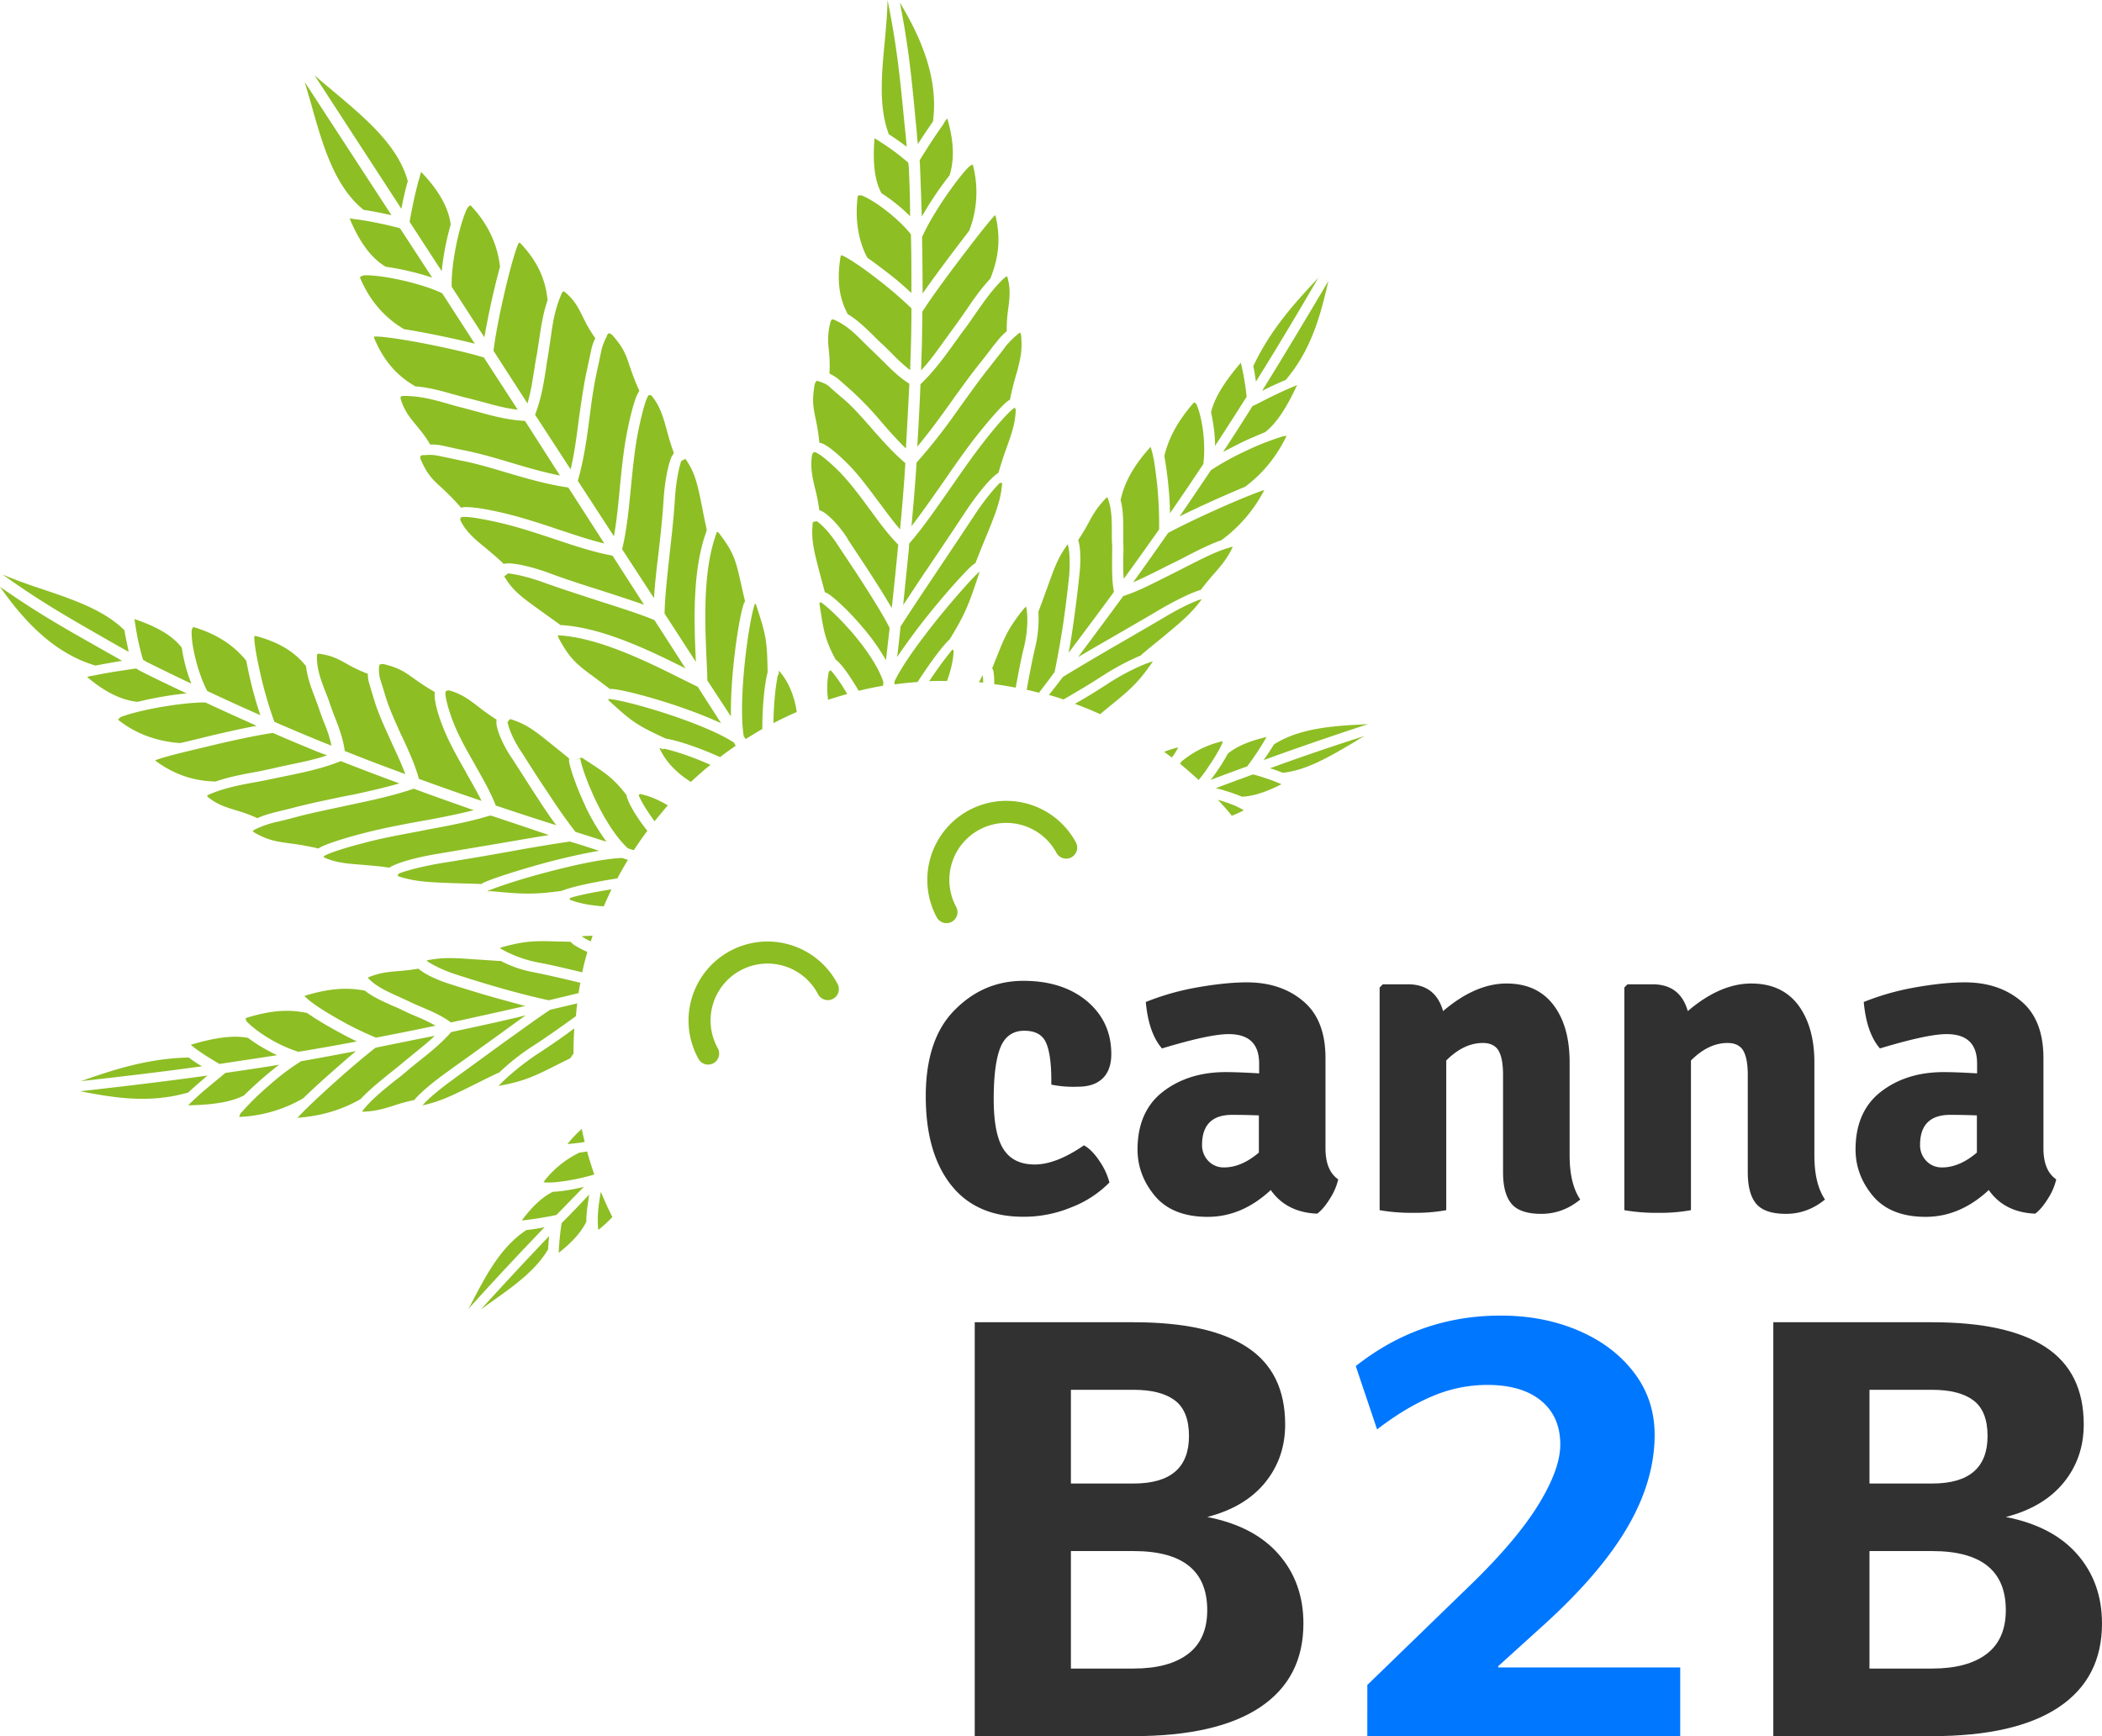
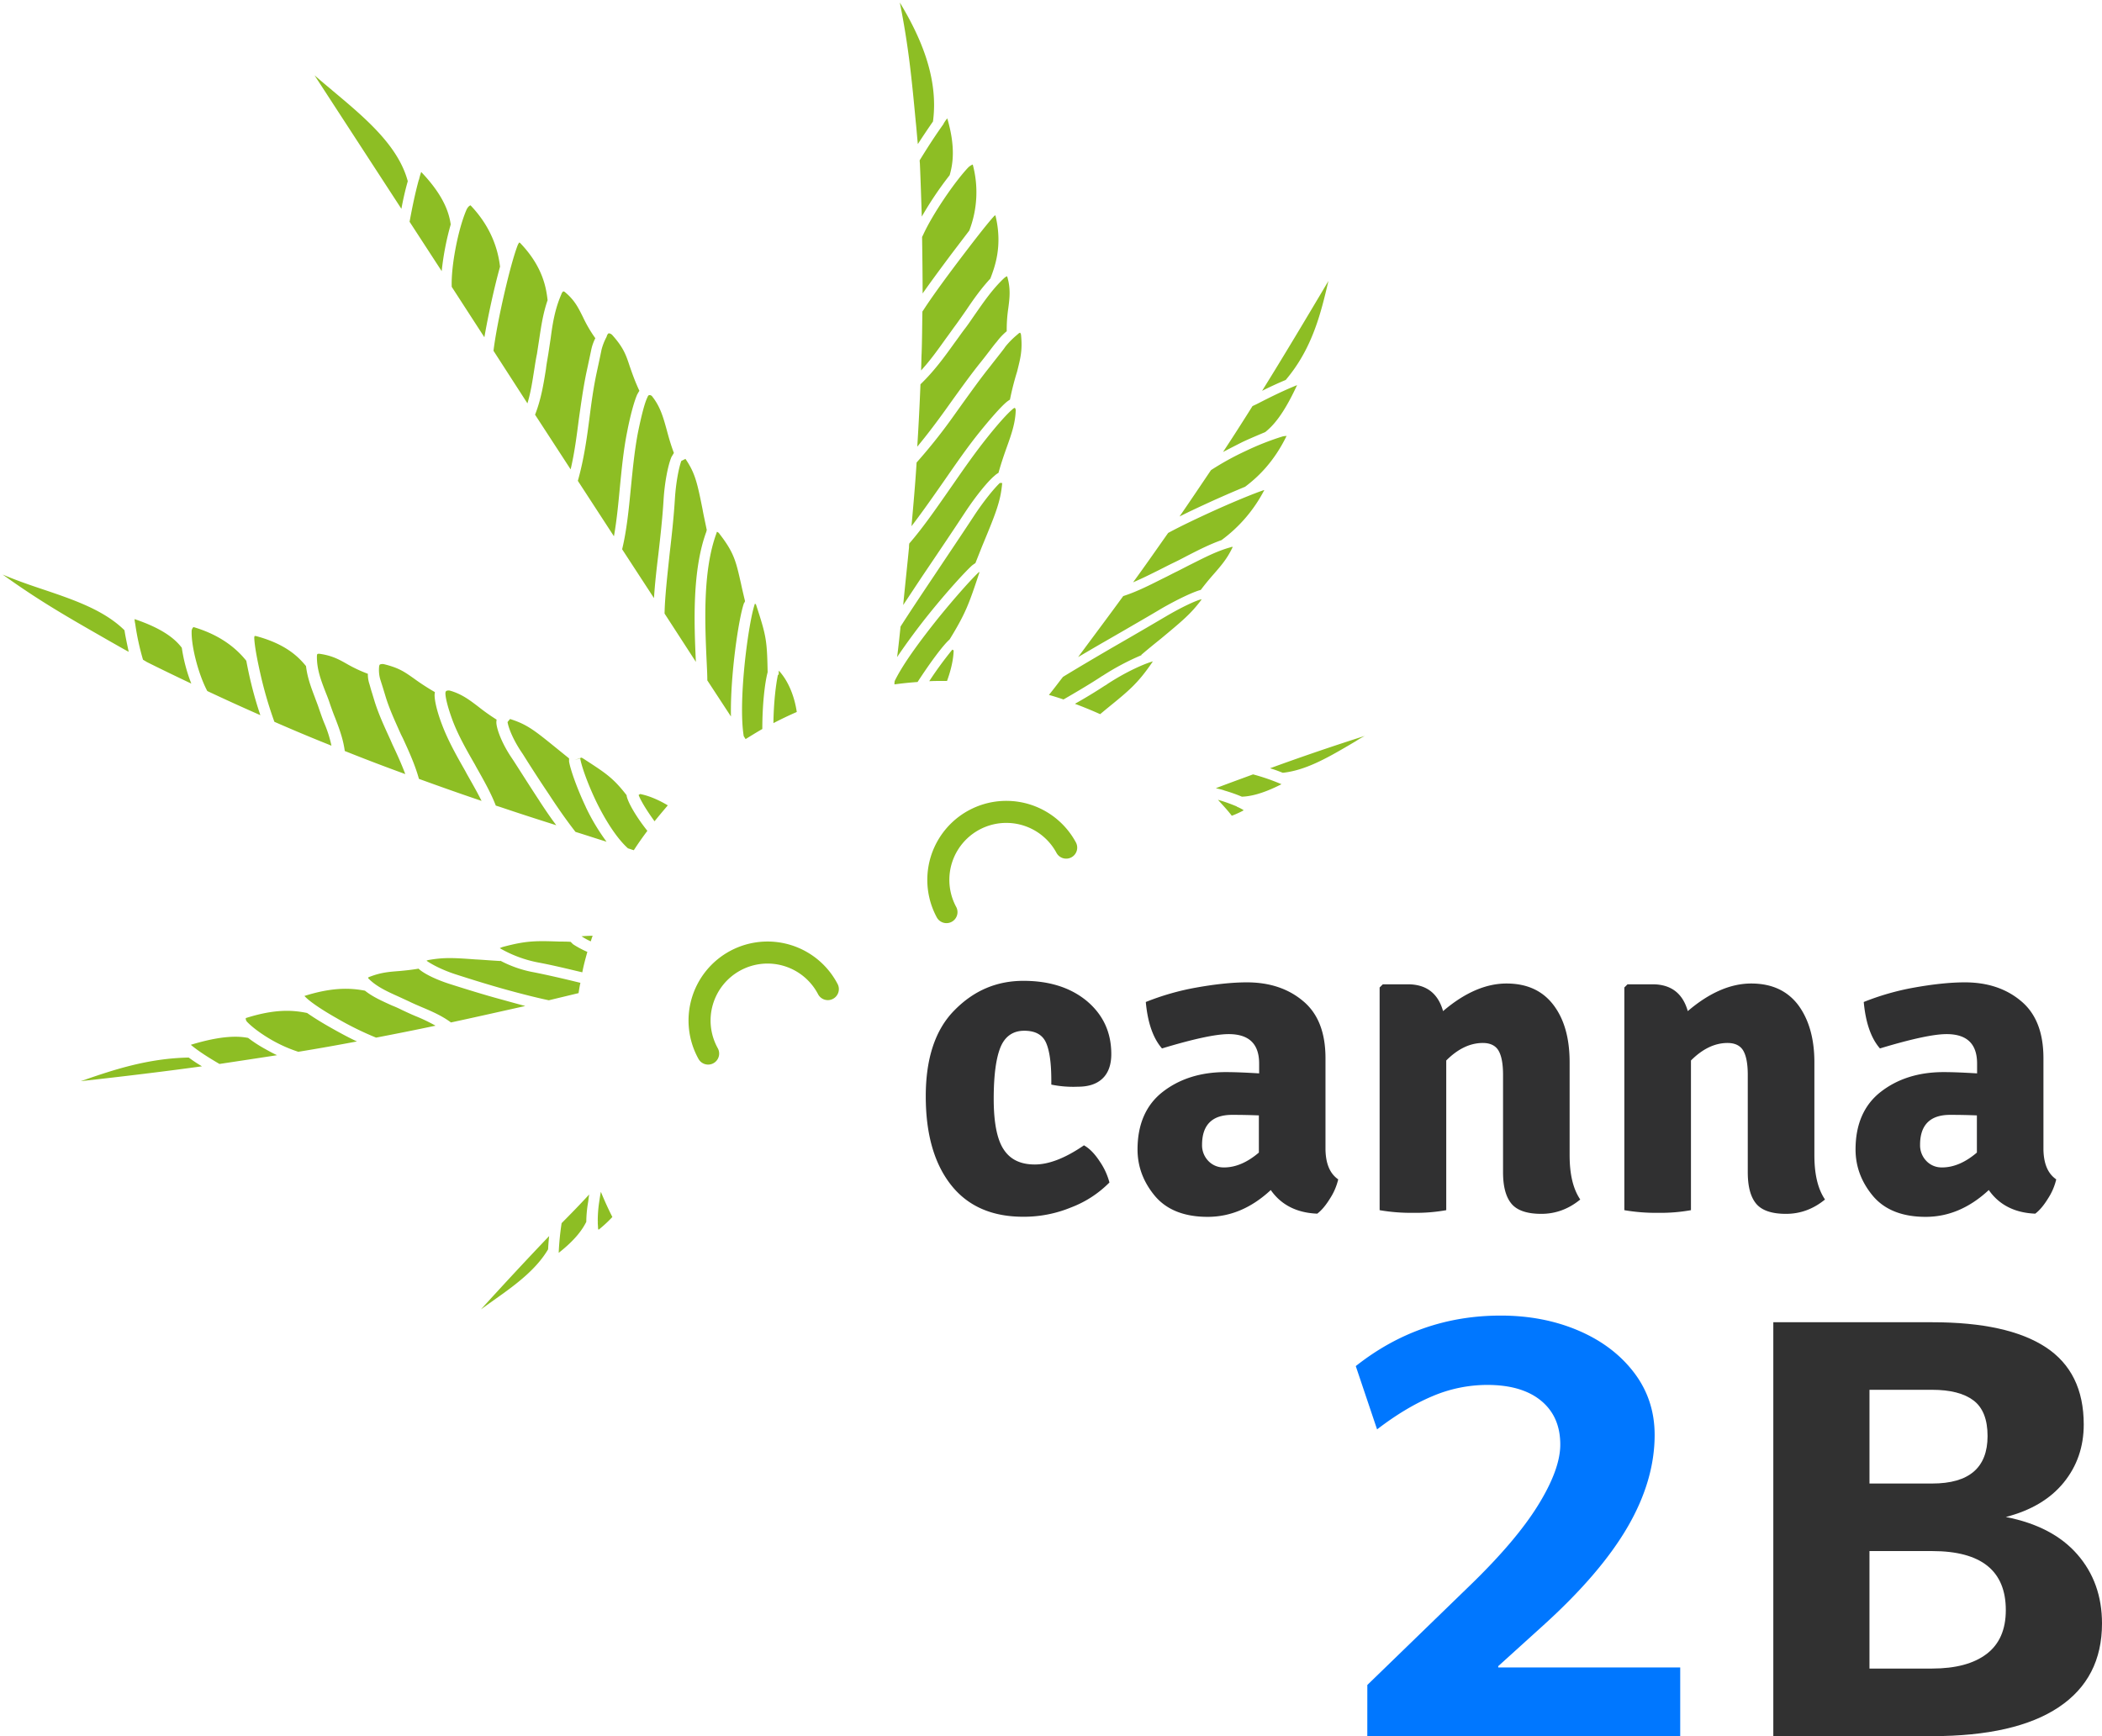
<svg xmlns="http://www.w3.org/2000/svg" xmlns:ns1="http://sodipodi.sourceforge.net/DTD/sodipodi-0.dtd" xmlns:ns2="http://www.inkscape.org/namespaces/inkscape" id="Warstwa_1" data-name="Warstwa 1" viewBox="0 0 1645.79 1359.54" version="1.1" ns1:docname="logo-b2b.svg" width="1645.79" height="1359.54" ns2:version="1.0.1 (3bc2e813f5, 2020-09-07)">
  <ns1:namedview pagecolor="#ffffff" bordercolor="#666666" borderopacity="1" objecttolerance="10" gridtolerance="10" guidetolerance="10" ns2:pageopacity="0" ns2:pageshadow="2" ns2:window-width="1920" ns2:window-height="1027" id="namedview31" showgrid="false" fit-margin-top="0" fit-margin-left="0" fit-margin-right="0" fit-margin-bottom="0" ns2:zoom="0.16503431" ns2:cx="628.15318" ns2:cy="1390.4392" ns2:window-x="-8" ns2:window-y="-8" ns2:window-maximized="1" ns2:current-layer="Warstwa_1" />
  <defs id="defs4">
    <style id="style2">.cls-1{fill:#313131;}.cls-2{fill:#07f;}.cls-3{fill:#8dbe24;fill-rule:evenodd;}.cls-4{fill:#303031;}.cls-5{fill:none;stroke:#8cbd22;stroke-linecap:round;stroke-linejoin:round;stroke-width:17.26px;}</style>
  </defs>
-   <path class="cls-1" d="m 1001.23,1217.23 q 19.31,22.15 19.3,54.09 0,42.9 -33.84,65.53 -33.84,22.63 -99.12,22.69 H 763.18 v -324.12 h 124.39 q 59.08,0 88.88,19.54 29.8,19.54 29.78,60.52 0,26.22 -15.72,45.51 -15.72,19.29 -45.28,26.93 36.73,7.16 56,29.31 z M 838.48,1088.32 v 73.39 h 49.09 q 43.35,0 43.36,-37.17 0,-19.55 -11,-27.88 -11,-8.33 -32.4,-8.34 z m 91.74,206.83 q 15,-11.43 15,-34.31 0,-46.23 -57.66,-46.23 h -49.08 v 92 h 49.09 q 27.63,-0.02 42.65,-11.46 z" id="path6" />
  <path class="cls-2" d="m 1070.57,1319.46 78.63,-76.26 q 37.17,-35.73 54.81,-64.1 17.64,-28.37 17.63,-47.89 0,-21.92 -15,-34.31 -15,-12.39 -42.18,-12.4 a 109.63,109.63 0 0 0 -42.89,8.82 q -21,8.82 -43.37,26 l -16.68,-49.56 q 50,-39.56 113.43,-39.56 33.35,0 60.76,11.68 27.41,11.68 43.61,32.88 16.19,21.21 16.2,48.85 0,35.74 -21.21,72.2 -21.21,36.46 -66,77 l -35.27,31.93 v 1 h 142.5 v 53.8 h -245 z" id="path8" />
  <path class="cls-1" d="m 1626.49,1217.23 q 19.31,22.15 19.3,54.09 0,42.9 -33.84,65.53 -33.84,22.63 -99.12,22.69 h -124.39 v -324.12 h 124.39 q 59.09,0 88.88,19.54 29.79,19.54 29.78,60.52 0,26.22 -15.72,45.51 -15.72,19.29 -45.28,26.93 36.69,7.16 56,29.31 z m -162.75,-128.91 v 73.39 h 49.09 q 43.35,0 43.36,-37.17 0,-19.55 -11,-27.88 -11,-8.33 -32.4,-8.34 z m 91.74,206.83 q 15,-11.43 15,-34.31 0,-46.23 -57.66,-46.23 h -49.09 v 92 h 49.09 q 27.64,-0.02 42.66,-11.46 z" id="path10" />
  <path class="cls-3" d="m 325.43,795.72 c -3.53,-1.46 -7.07,-3.12 -10.6,-4.78 -2.49,-1.25 -5.19,-2.5 -7.9,-3.54 -7.27,-3.32 -15,-6.65 -21.19,-11.63 -8.11,-1.46 -22.65,-3.75 -47.38,4.15 3.94,4.37 13.92,11 25.35,17.46 a 245.06,245.06 0 0 0 30.75,15.16 c 15.18,-2.91 30.76,-6 46.55,-9.35 a 132.94,132.94 0 0 0 -15.58,-7.47 z m 129.88,-62.56 a 46.17,46.17 0 0 0 7.27,4 37.19,37.19 0 0 1 1.46,-4.36 c -2.7,-0.05 -5.4,0.16 -8.73,0.36 z m -6.65,6.24 -1.87,-1.86 c -2.91,-0.21 -5.82,-0.21 -8.31,-0.21 -18.91,-0.62 -26,-0.83 -44.68,4.16 a 19.6,19.6 0 0 0 -2.49,1 96.36,96.36 0 0 0 30.13,11.22 c 11.22,2.08 23.07,5 34.49,7.69 1,-5.41 2.5,-10.81 3.95,-16 a 72.8,72.8 0 0 1 -11.22,-6 z m 5.4,30.14 c -11.84,-2.91 -24.31,-5.82 -35.74,-8.1 a 91.13,91.13 0 0 1 -26.6,-9.15 v 0.25 c -7.9,-0.42 -14.13,-1 -19.53,-1.25 -17,-1.24 -24.32,-1.66 -36.37,0.42 a 5.21,5.21 0 0 0 -1.87,0.62 c 2.7,1.87 10.18,6.44 22,10.39 13.51,4.37 27.64,8.73 39.69,12.06 12.68,3.53 25.14,6.65 34.08,8.52 7.69,-1.87 15.59,-3.74 23.28,-5.61 0.41,-2.71 0.83,-5.41 1.45,-8.11 z m -62.34,12.89 c -12.26,-3.33 -26.39,-7.69 -40.11,-12.06 -12.26,-4 -20.78,-8.73 -23.9,-11.84 -5.81,1 -10.59,1.45 -15.17,1.87 -7.68,0.62 -14.13,1 -23.27,4.57 -0.62,0.21 -1,0.62 -1.25,0.62 0.21,0 0.21,0.42 0.63,0.83 6.23,6.24 14.54,10 23.27,13.93 l 8.11,3.74 c 3.32,1.66 6.85,3.12 10.18,4.57 7.9,3.32 16,6.86 22.86,12 19.32,-4.15 38.65,-8.52 58.19,-12.88 -6.03,-1.62 -12.89,-3.49 -19.54,-5.36 z m -244,45.71 c -32.21,0.63 -59.23,9.77 -82.71,17.88 l -1.87,0.62 c 33.67,-3.74 64.84,-7.48 95,-11.64 a 110.86,110.86 0 0 1 -10.39,-6.87 z m 110.38,-23.9 c -6.65,-3.74 -12.89,-7.69 -17.67,-11 -11.22,-2.28 -24.93,-3.32 -48,4 a 3.77,3.77 0 0 0 1,2.91 c 4.15,4.36 11.22,9.56 19.12,14.13 a 110.68,110.68 0 0 0 21,9.35 c 15.37,-2.49 30.54,-5.19 45.92,-8.1 -6.83,-3.19 -14.1,-7.14 -21.37,-11.29 z m -51.14,16.83 a 102,102 0 0 1 -12.68,-8.31 c -7.48,-1.46 -20.37,-2.08 -44.89,5.4 6,5 13.51,9.77 22.45,15 15.17,-2.28 30.34,-4.57 45.09,-6.86 -3.3,-1.49 -6.63,-3.36 -9.97,-5.23 z M 610.13,525.54 c 0,-0.21 -0.21,-0.21 -0.21,-0.42 0,0.21 -0.2,0.63 -0.2,0.84 v 2.28 l -0.63,0.21 c -1.66,7.9 -3.32,21.82 -3.53,37.82 6,-3.12 12,-6 18.29,-8.73 -1.89,-12.86 -6.89,-24.5 -13.72,-32 z m -18.08,-51.75 a 1.23,1.23 0 0 0 -1,-1 c -5,14.13 -13.3,75.64 -8.73,103.69 l 1.46,2.29 c 4.36,-2.7 8.73,-5.4 13.09,-7.9 0,-18.91 1.87,-35.74 4.16,-44.47 -0.46,-24.95 -1.07,-28.48 -8.98,-52.59 z m -8.73,-3.11 c -1.24,-5.2 -2.28,-9.56 -3.11,-13.51 -4,-17.66 -5.41,-24.31 -16.84,-39.07 a 3.67,3.67 0 0 0 -2.07,-1.66 c 0,0.21 -0.21,0.41 -0.21,0.83 -11.22,29.94 -9.13,72.34 -7.69,103.27 0.21,4.37 0.41,8.32 0.41,12.26 l 18.5,28.27 c -0.62,-32 6,-76.89 10.18,-88.74 a 4.06,4.06 0 0 0 0.83,-1.63 z M 553.4,415.19 c -1.25,-6.23 -2.5,-11.64 -3.33,-16.42 -4.11,-20.55 -5.82,-28.23 -13.11,-39.04 -0.21,-0.21 -0.21,-0.21 -0.21,-0.42 l -3.32,1.66 c -1.87,5.2 -4.16,16.42 -5,29.51 -0.83,13.93 -2.49,29.1 -4.16,43.43 -1.87,17.67 -3.74,34.29 -3.94,46.55 l 24.52,37.83 c -1.46,-31.18 -2.91,-72.11 8.31,-102.25 -0.2,-0.2 0.03,-0.41 0.24,-0.83 z m -31.38,-78.55 c -2.7,-9.77 -5,-18.08 -11.22,-26 a 2.63,2.63 0 0 0 -2.5,-1.24 c -0.41,0 -1,0.62 -1.45,1.87 -2.08,4.15 -4.57,13.92 -7.27,27 -2.71,13.92 -4.16,29.1 -5.62,43.64 -1.66,17.25 -3.32,33.67 -6.85,48.21 l 24.93,38.24 c 0.63,-10 1.87,-21.61 3.33,-33.46 1.66,-14.34 3.32,-29.3 4.16,-43.22 0.84,-13.92 3.53,-27.64 6.23,-33.87 l 1.87,-3.12 c -2.49,-6.6 -4.16,-12.63 -5.61,-18.03 z m -29.06,-50.1 c -2.91,-8.94 -5,-14.55 -13.51,-24.11 a 4.47,4.47 0 0 0 -2.91,-1.45 4.31,4.31 0 0 0 -1.25,1.66 l -0.41,1.24 a 43.36,43.36 0 0 0 -3.95,10.19 c -1,5 -2.29,11 -3.74,17.66 -2.5,11.64 -4.16,23.69 -5.61,35.33 -2.08,16 -4.37,32.63 -9.15,49.46 l 28.26,43.43 c 2.08,-11.64 3.33,-24.31 4.58,-37.61 1.45,-14.76 2.91,-30.14 5.82,-44.47 1.87,-9.77 5,-22.66 7.89,-29.1 0.63,-1 1,-1.87 1.66,-2.7 -3.77,-8.06 -5.84,-14.3 -7.68,-19.53 z m -36.4,-38 c -3.53,-7.07 -6.44,-13.3 -13.93,-19.54 a 2.57,2.57 0 0 0 -1.66,-0.83 4.84,4.84 0 0 0 -1.45,2.29 c -5,11.43 -6.86,22.86 -8.31,34.08 q -0.94,6.23 -1.88,12.47 c -0.62,3.95 -1.45,8.1 -1.87,12 -1.87,11.64 -3.74,23.48 -8.52,35.74 l 27.85,42.81 c 3.12,-13.3 4.78,-26.6 6.44,-39.48 1.67,-11.64 3.33,-23.9 5.82,-36 1.46,-6.65 2.7,-12.68 3.74,-17.46 a 36,36 0 0 1 3.33,-9.77 104.3,104.3 0 0 1 -9.56,-16.31 z m -49.05,-58 a 1.89,1.89 0 0 0 -1,-0.63 c 0,0 -0.42,0.63 -1,1.67 -5.82,14.54 -16.42,60.68 -19.12,83.12 l 26.57,41.18 c 2.7,-8.94 3.95,-17.67 5.4,-26.81 0.62,-3.95 1.25,-8.1 2.08,-12 0.62,-4.16 1.25,-8.11 1.87,-12.26 1.45,-9.56 2.91,-19.54 6.44,-29.72 -1.08,-9.4 -3.57,-26.03 -21.24,-44.55 z m -39.06,-29.72 c -0.42,0 -2.08,0.83 -3.33,3.74 -6.44,15 -12.05,43.85 -11.43,60.06 l 25.56,39.48 c 2.91,-16.83 7.69,-38.86 12.26,-55.28 -2.08,-18.04 -9.97,-34.28 -23.06,-47.97 z m -38.66,-26.18 v 0 a 49.26,49.26 0 0 0 -1.66,5.81 v 0.21 h -0.17 c -2.7,9.77 -5,20.58 -7.27,33 l 25.14,38.66 a 215.41,215.41 0 0 1 7.07,-36.58 c -1.29,-8.86 -5.24,-22.37 -23.11,-41.07 z m -70,-64.22 c -4.57,-3.74 -8.94,-7.48 -13.51,-11.43 l 68,104.53 c 1.45,-7.9 3.11,-15 5,-21.61 -7.57,-28.23 -33.96,-50.05 -59.52,-71.46 z M 704.51,1.84 c 6.86,34.29 9.35,60.06 12.47,93.31 0.62,5.61 1,11.43 1.66,17.67 4.16,-6.45 8.1,-12.27 11.84,-17.67 4.75,-35.09 -10.83,-68.13 -26,-93.28 z m 37.2,90.82 a 29.33,29.33 0 0 0 -2.91,4.15 v 0.21 0 c -5.84,8.14 -11.84,17.28 -18.74,28.52 0,1 0.21,2.29 0.21,3.33 0.62,13.92 1,27.43 1.46,40.73 a 275.67,275.67 0 0 1 21.82,-32.42 c 2.49,-8.54 4.78,-21.84 -1.87,-44.49 z m 19.95,36.16 a 9.69,9.69 0 0 0 -1.67,0.83 11.69,11.69 0 0 0 -1.87,1.45 c -11,11.64 -28.26,37.2 -35.32,52.79 l -0.84,1.65 c 0.21,15.17 0.42,29.92 0.42,44.26 5.4,-7.69 12.68,-17.66 22,-30.13 5.82,-7.69 10.6,-13.92 14.54,-19.12 a 83.66,83.66 0 0 0 2.71,-51.7 z m 17.87,40.31 c 0,-0.62 -0.63,-0.62 -1.46,0.42 -6.23,6.86 -18.28,22.65 -26.8,33.87 -13.51,17.87 -22.86,31 -28.06,39.07 l -1,1.45 c -0.21,11 -0.21,22 -0.62,32.84 -0.21,4.36 -0.21,8.73 -0.42,13.3 7.28,-7.9 13.3,-16.42 19.54,-25.15 2.49,-3.32 4.78,-6.65 7.27,-10 2.91,-3.95 5.61,-7.9 8.52,-12.05 5.61,-8.32 11.43,-16.63 18.91,-24.73 3.46,-9.09 9.7,-25.5 4.09,-48.99 z m 9.35,48.21 c -0.21,-0.62 -0.42,-1 -0.62,-1 a 12.37,12.37 0 0 0 -2.29,1.66 c -9.01,8.54 -15.82,18.54 -22.47,28.05 -2.91,4.16 -5.61,8.32 -8.73,12.26 -2.5,3.33 -4.78,6.65 -7.28,10 -7.89,11 -16,22.23 -26.8,32.63 v 0 c -0.63,16 -1.46,32.41 -2.5,48.83 8.11,-9.77 15.38,-19.53 21.82,-28.47 l 6.24,-8.73 c 7.06,-9.76 14.34,-19.95 22.23,-29.71 4.16,-5.2 7.69,-10 10.81,-13.93 l 1.25,-1.45 a 48,48 0 0 1 7.69,-8.11 114.14,114.14 0 0 1 1.24,-18.08 c 1.04,-7.91 1.87,-14.98 -0.62,-23.92 z m 10.6,45.1 c -0.21,-1.25 -0.63,-1.87 -0.83,-1.87 -0.2,0 -0.83,0.21 -1.87,1.25 a 67.37,67.37 0 0 0 -9.56,9.56 l -1,1.45 c -3.12,4.16 -6.86,8.73 -11,14.13 -7.69,9.56 -14.75,19.54 -21.82,29.3 l -6.23,8.73 a 425.75,425.75 0 0 1 -29.51,37.2 c -1,16.42 -2.49,33 -4,49.87 6.86,-8.93 13.92,-18.91 21.2,-29.3 l 4.78,-6.85 c 8.52,-12.27 17.25,-24.94 26.39,-36.37 9.35,-11.64 17.25,-20.57 21.82,-24.52 a 25,25 0 0 1 2.91,-2.08 219.84,219.84 0 0 1 5.61,-22 c 2.45,-9.97 4.32,-16.21 3.08,-28.47 z m -5,56.94 a 4.61,4.61 0 0 0 -1.87,1.25 c -4,3.32 -11.64,11.84 -20.37,22.86 -8.93,11.22 -17.66,23.69 -26,35.74 l -4.78,6.86 c -10,14.34 -19.54,28 -29.51,39.48 a 13.59,13.59 0 0 0 -0.21,2.91 c -1.45,15 -3.12,30.13 -4.57,45.3 5.4,-8.1 11.22,-17 16.83,-25.35 10.39,-15.38 21.61,-32 31.17,-46.55 9.56,-14.55 18.71,-25.35 23.49,-29.3 a 15.09,15.09 0 0 1 3.11,-2.29 c 2.08,-7.48 4.37,-14.13 6.45,-19.95 3.74,-10.39 6.85,-19.32 7.06,-29.3 -0.2,-1.21 -0.61,-1.63 -0.82,-1.63 z m -11.64,58.81 c -4.36,4.16 -12.67,14.13 -20.78,26.6 -9.56,14.55 -20.78,31.17 -31.17,46.76 -8.93,13.33 -18.93,28.29 -25.79,39.1 -0.83,7.89 -1.66,16 -2.7,23.9 7.69,-11.43 16.83,-23.69 24.52,-33.25 14.55,-18.08 28.06,-32.84 33.87,-38.24 a 25.85,25.85 0 0 1 2.91,-2.08 l 5.2,-13.09 c 10.6,-25.56 14.55,-35.12 15.79,-49.67 z m -16.41,69.83 c -5.41,5 -18.5,19.53 -32.63,37 -11.22,14.13 -26.19,33.66 -33.25,48.21 a 10.85,10.85 0 0 0 -0.21,2.7 q 9,-1.24 18.08,-1.87 c 10,-15.38 19.74,-28.47 24.73,-33 l 0.42,-0.42 c 12.26,-20 15,-27.43 22.65,-50.5 l 0.62,-1.87 c -0.23,-0.43 -0.43,-0.22 -0.43,-0.22 z m -20.79,60.68 a 293.41,293.41 0 0 0 -18.08,24.73 c 4.16,-0.21 8.53,-0.21 12.68,-0.21 h 1.25 c 3.12,-8.52 5,-16.83 5.19,-23.9 z M 97.46,493.54 c -15.79,-15.59 -39.07,-23.69 -63.8,-32 -10.6,-3.53 -21.4,-7.27 -31.59,-11.63 30.34,21.82 53.41,34.7 83.54,52 4.78,2.7 9.77,5.61 15.17,8.52 -1.24,-5.89 -2.49,-11.47 -3.32,-16.89 z m 44.89,13.71 c -4.58,-6 -13.51,-14.54 -37,-22.44 a 23.89,23.89 0 0 0 0.62,4.16 v 0.2 0 a 196.69,196.69 0 0 0 6,27.43 l 3.11,1.87 c 11.64,5.82 23.28,11.43 34.71,16.84 a 127.43,127.43 0 0 1 -7.44,-28.04 z m 54.44,28.47 c -1.66,-6.65 -2.91,-12.88 -3.95,-18.28 -9.76,-12.27 -23.69,-21.2 -41.35,-26.4 a 4.55,4.55 0 0 0 -1.45,3.54 c -0.21,12.46 5.61,34.08 12.26,46.55 14.13,6.65 27.84,12.88 41.56,18.91 -2.49,-7.26 -4.99,-15.78 -7.07,-24.3 z m 56.94,30.14 c -1.45,-3.54 -2.7,-7.28 -3.94,-10.81 -1,-3.12 -2.29,-6.24 -3.33,-9.14 -2.91,-7.69 -5.82,-15.38 -6.86,-24.32 -5.19,-6.23 -14.75,-17 -39.07,-23.48 a 2.33,2.33 0 0 0 -1.24,0 5,5 0 0 0 -0.21,1.45 c 0.21,6.24 2.49,18.5 6,33.25 a 313.78,313.78 0 0 0 9.76,32.42 c 11.43,5 22.65,9.77 33.88,14.34 3.53,1.46 7.27,2.91 10.8,4.37 a 95.16,95.16 0 0 0 -5.79,-18.06 z m 53.41,16.83 -1.45,-3.33 c -4.37,-9.56 -8.94,-19.32 -12.26,-29.71 l -2.08,-6.86 c -0.83,-2.5 -1.46,-5 -2.08,-7.07 a 24.08,24.08 0 0 1 -1.25,-8.1 108.05,108.05 0 0 1 -16,-7.48 c -6.23,-3.54 -11.64,-6.65 -21.4,-8.11 -1.25,-0.21 -2.08,0 -2.08,0.21 -0.21,0 -0.42,0.62 -0.42,2.08 0,10.18 3.33,18.7 6.86,27.85 1.25,3.11 2.49,6.23 3.53,9.55 1.25,3.54 2.5,7.07 3.95,10.6 3.12,8.11 6.24,16.42 7.48,25.77 q 23.38,9.36 47.38,18.08 c -3.11,-8.29 -6.65,-15.98 -10.18,-23.46 z m 58,22.65 -1,-1.87 c -6.65,-11.64 -13.3,-23.48 -17.87,-35.54 -3.95,-10.18 -6,-18.91 -6,-23.69 0,-0.83 0.21,-1.66 0.21,-2.28 a 181.9,181.9 0 0 1 -16.62,-10.81 c -6.86,-4.78 -11.23,-8.1 -23.07,-11 a 5.51,5.51 0 0 0 -3.33,0.2 2.58,2.58 0 0 0 -0.62,1.67 26.27,26.27 0 0 0 0.83,9.76 c 0.63,2.08 1.46,4.58 2.29,7.28 l 2.08,6.86 c 3.11,10 7.69,19.74 11.84,29.09 l 1.66,3.32 c 4.58,10 9.36,20.37 12.47,31.59 16,5.82 32.42,11.64 49.05,17.25 -3.42,-6.85 -7.57,-14.12 -11.94,-21.81 z m 57.36,22 c -6.86,-10.39 -13.93,-21.61 -20.37,-31.59 l -2.49,-3.74 c -7.28,-11.22 -10.6,-21 -11,-25.77 a 11.72,11.72 0 0 1 0.21,-2.7 159.53,159.53 0 0 1 -14.13,-10 c -7.07,-5.4 -13.09,-10 -22.24,-12.67 a 4.7,4.7 0 0 0 -3.11,0.21 2.72,2.72 0 0 0 -0.63,1.66 c 0,3.12 1.46,10.18 5.61,21.4 4.37,11.64 11,23.28 17.46,34.5 l 1,1.87 c 6,10.6 11.64,20.57 15.38,30.34 0.83,0.21 1.87,0.62 2.7,0.83 14.75,5 29.51,9.77 44.68,14.55 -3.95,-5.13 -8.31,-11.57 -13.09,-18.84 z m 36.16,4.57 c -7.28,-15.38 -12.06,-29.51 -13.1,-35.54 v -2.49 l -9.76,-7.9 c -16.42,-13.3 -22.65,-18.49 -35.54,-22.65 a 1.84,1.84 0 0 0 -1,-0.21 l -1.87,2.29 c 0.63,4 3.53,12.05 9.77,21.82 l 2.49,3.74 c 6.24,10 13.51,21.2 20.37,31.38 8.1,12.47 15.38,22.44 20.57,29.09 8.11,2.5 16.21,5.2 24.32,7.69 a 164,164 0 0 1 -16.27,-27.17 z m 32,-8.73 v -0.41 c -10.81,-13.93 -16.63,-17.46 -33.87,-28.68 l -1.46,-0.83 -5.4,1.87 4.36,-1.25 c 0.83,5.4 5.41,18.91 12.47,33.67 7.9,16.21 16.83,29.51 24.94,36.78 1.45,0.41 2.91,1 4.57,1.45 3.33,-5.19 6.86,-10.18 10.6,-15.17 -8.75,-10.96 -15.19,-22.18 -16.23,-27.38 z m 10.6,-1.45 -1.25,0.83 c 1.66,4.36 6,11.64 12.47,20.57 3.32,-4.15 6.86,-8.31 10.39,-12.47 -6.91,-4.12 -14.36,-7.43 -21.63,-8.88 z m 486.9,-315.67 c 6.24,-3.12 12,-5.82 18.5,-8.52 21,-24.73 27.64,-52.78 33.45,-77.51 -18.3,30.8 -35.15,59.07 -51.97,86.08 z m -4.38,10.48 -3.12,1.46 c -7.69,12.26 -15.38,24.31 -23.07,35.95 4.78,-2.5 10,-5.2 15.38,-7.9 6.24,-2.91 12.26,-5.4 17.66,-7.69 6.45,-5.19 14.34,-13.92 24.94,-36.78 -11.22,4.53 -20.78,9.31 -31.79,14.96 z m 20.18,25.31 a 212.69,212.69 0 0 0 -28.47,11.23 217.92,217.92 0 0 0 -27.22,15 l -0.21,0.21 c -8.1,12 -16.21,24.1 -24.52,36.16 7.9,-4 17.25,-8.32 26.81,-12.68 8.94,-4 17.46,-7.69 24.52,-10.6 9.35,-7.06 22.24,-18.7 32.63,-40.11 -0.03,0.59 -1.49,0.17 -3.54,0.79 z m -14.54,42 c -6.86,2.29 -21.2,8.11 -36.58,15 -14.75,6.65 -29.09,13.51 -38.23,18.5 -8.94,12.68 -17.88,25.56 -27.44,38.65 6.86,-2.91 13.51,-6.23 20.58,-9.76 3.74,-1.87 7.27,-3.74 11.22,-5.62 3.53,-1.66 7.07,-3.53 10.6,-5.4 8.52,-4.36 17.45,-8.93 26.81,-12.26 a 113.09,113.09 0 0 0 33.45,-39.07 c -0.23,-0.27 -0.23,-0.06 -0.44,-0.06 z m -25.8,44.69 c -10.81,2.91 -21,8.31 -31,13.3 -3.75,1.87 -7.28,3.74 -11,5.61 -3.53,1.67 -7.27,3.74 -10.81,5.41 -10,5 -20.36,10.39 -31.37,13.92 -11.62,15.97 -23.48,31.76 -35.31,47.76 6.86,-4 14.13,-8.32 21.4,-12.47 l 14.76,-8.52 c 10,-5.82 20.15,-11.64 29.09,-17 12.26,-7.07 24.52,-12.89 30.55,-14.55 h 0.21 c 3.74,-5 7.27,-9.14 10.39,-12.68 5.4,-6.23 10.18,-11.63 14.34,-20.36 a 0.8,0.8 0 0 0 0.2,-0.63 c -0.41,-0.23 -0.83,-0.03 -1.45,0.21 z m -22.86,40.7 c -4.36,1 -15.17,6 -27.64,13.3 -9.14,5.41 -19.12,11.22 -29.09,17 l -14.76,8.52 c -13.51,7.9 -27.22,16 -37,22 -3.74,4.78 -7.27,9.56 -11,14.13 3.74,1 7.69,2.29 11.43,3.54 10.39,-6 21,-12.27 30.13,-18.29 0.21,-0.21 0.21,-0.21 0.42,-0.21 a 196.63,196.63 0 0 1 30.54,-16.21 l -0.2,-0.21 c 5.82,-5 11,-9.14 15.37,-12.67 17,-14.13 23.49,-19.54 31.59,-30.34 0,-0.21 0.21,-0.42 0.21,-0.63 z m -73.57,66.3 a 13.84,13.84 0 0 1 -2.28,1.46 c -7.27,4.78 -15.17,9.56 -23.28,14.13 6.65,2.49 13.3,5.2 19.75,8.11 l 5,-4.16 c 17.67,-14.34 24.32,-19.74 35.75,-36.37 a 2.79,2.79 0 0 1 0.62,-0.83 c -6.67,1.86 -20.59,7.89 -35.56,17.66 z m 127.19,66.09 c 3.53,1 6.85,2.28 10,3.53 17.46,-1.87 34.08,-11.22 51.12,-21.19 l 6,-3.54 a 77.82,77.82 0 0 1 7.06,-4.15 c -24.1,7.68 -48.6,15.99 -74.18,25.34 z m -21.62,32.21 a 40,40 0 0 0 -4.15,-2.08 h -0.21 v -0.22 a 129.58,129.58 0 0 0 -13.92,-5 c -0.21,0 -0.63,-0.21 -0.84,-0.21 3.74,4.16 7.49,8.1 10.81,12.47 a 73.14,73.14 0 0 0 9.14,-4.16 c 0,-0.19 -0.2,-0.6 -0.83,-0.81 z m 8.32,-27.43 c -9.56,3.53 -19.33,7.06 -29.1,10.8 2.29,0.63 4.57,1 6.86,1.88 a 123.33,123.33 0 0 1 13.51,4.78 c 6,-0.21 15.58,-1.88 31,-9.77 a 161,161 0 0 0 -22.27,-7.7 z m -541.35,351.4 a 213.49,213.49 0 0 0 -2.29,23.27 c 13.72,-10.8 18.91,-18.91 21.61,-24.31 a 93.6,93.6 0 0 1 1.25,-14.34 c 0.41,-2.29 0.62,-4.78 1,-7.07 -7.24,7.9 -14.34,15.18 -21.57,22.45 z m -63.18,67.54 c 2.29,-1.66 4.36,-3.12 6.65,-4.78 l 5.61,-4 c 16.21,-11.43 31.38,-23.07 40.32,-38.24 0.2,-3.32 0.41,-6.86 0.83,-10.39 -18.91,19.79 -36.58,38.91 -53.41,57.41 z m 93.93,-92.06 c -0.62,2.7 -1,5.82 -1.45,8.72 a 98.32,98.32 0 0 0 -1,14.76 h 0.21 a 0.21,0.21 0 0 1 -0.21,0.21 c 0,1.66 0.21,3.32 0.21,4.57 a 3,3 0 0 0 0.41,1.45 99,99 0 0 0 10.81,-10 c -3.37,-6.62 -6.28,-13.06 -8.98,-19.71 z" id="path12" />
-   <path class="cls-3" d="m 235.65,831.04 -0.2,0.21 c -0.63,0.42 -1,0.62 -1.67,1 a 197.08,197.08 0 0 0 -23.06,17.66 215.78,215.78 0 0 0 -21.82,21.41 5.12,5.12 0 0 0 -1.46,3.32 108.57,108.57 0 0 0 49.88,-14.54 c 5.4,-5.2 11.84,-11.22 18.91,-17.46 7.69,-6.86 15.58,-13.71 22.44,-19.53 -14.55,2.74 -28.71,5.43 -43.02,7.93 z M 942.21,340.19 c -0.83,-8.93 -2.9,-17.66 -5.19,-23.07 -0.62,-1.66 -2.08,-2.07 -2.29,-1.87 -16.83,19.12 -21.19,34.09 -23.06,41.77 1,5.82 2.07,13.1 2.91,21 0.83,8.32 1.45,16.63 1.45,23.9 q 13.41,-19.32 26.18,-38.65 a 105.34,105.34 0 0 0 0,-23.08 z M 803.4,475.06 c -0.21,0.21 -0.84,0.63 -1.46,1.25 -12.26,15.17 -15,21.61 -22,39.28 -1,2.28 -1.87,5 -3.11,7.68 a 7.16,7.16 0 0 1 1,2.5 58.78,58.78 0 0 1 0.62,10 c 5.61,0.63 11.22,1.67 16.83,2.7 1.87,-10.18 3.95,-21.61 6.44,-31.58 3.75,-15.41 2.72,-28.09 1.68,-31.83 z m -316.29,196.8 c -16.21,0.62 -40.11,6.23 -57.57,10.81 -21.61,5.61 -40.31,11.84 -47,14.75 a 2.92,2.92 0 0 0 -1,0.62 l 2.91,-0.2 c 24.31,2.28 32.21,2.91 55.28,-0.21 a 0.74,0.74 0 0 1 0.62,-0.21 c 6.44,-2.7 23.9,-6.65 43,-9.56 2.7,-5 5.4,-9.77 8.31,-14.55 -1.64,-0.41 -3.1,-1.03 -4.55,-1.45 z m -39.28,259.56 a 108.86,108.86 0 0 1 -15,1.87 c -5.82,2.91 -13.93,8.52 -24.32,22.44 a 254.81,254.81 0 0 0 27.23,-4.36 c 7.06,-7.28 14.13,-14.55 21.4,-22 -2.87,0.8 -5.98,1.42 -9.31,2.05 z m 11.85,-29.72 c -2.29,0.42 -4.37,0.62 -6.24,1 a 77.3,77.3 0 0 0 -27.85,22.86 3,3 0 0 0 1.46,0.41 h 5 a 132.91,132.91 0 0 0 15.79,-2.07 170.19,170.19 0 0 0 17.46,-4.16 c -2.09,-6.2 -3.96,-12.01 -5.62,-18.04 z M 906.06,380.09 c -0.84,-8.1 -1.88,-15.79 -2.91,-21.61 h -0.19 v -0.42 a 56.69,56.69 0 0 0 -2.08,-8.1 c -17.66,19.33 -21.61,33.46 -23.48,41.56 2.08,7.9 2.08,16.21 2.08,24.32 v 8.52 a 112.77,112.77 0 0 1 0,11.63 c 0,5.82 -0.21,11.64 0.41,17.25 9.56,-13.09 18.7,-26 27.64,-38.65 a 307.71,307.71 0 0 0 -1.47,-34.5 z M 430.79,790.73 c -9.56,6.23 -22.44,15.79 -35.12,24.73 l -13.72,10 c -9.35,6.86 -18.91,13.72 -27.43,20 -11.84,8.52 -20.78,16.42 -23.48,19.95 l -0.21,0.21 a 1.54,1.54 0 0 0 0.83,-0.21 c 13.3,-3.11 20.78,-6.65 40.73,-16.62 5,-2.5 10.81,-5.41 17.88,-8.73 l 0.2,0.21 a 176.59,176.59 0 0 1 27.64,-21.73 c 10.6,-6.85 22,-15 32.84,-22.85 0.21,-3.33 0.62,-6.65 1,-10 z m 88.94,-204.49 -0.41,0.62 c -0.63,-0.41 -1.46,-0.62 -2.29,-1 h -0.62 c 0,0.2 0,0.2 0.21,0.41 4.15,9.56 13.09,19.12 24.31,26 5,-4.57 10,-9.15 15.38,-13.3 -14.96,-6.7 -28.68,-11.07 -36.58,-12.73 z m -98.08,238.57 c -15.8,10.39 -27.85,21.61 -31.18,25.56 a 2.23,2.23 0 0 0 1,-0.21 c 20,-3.74 27.64,-7.69 47.8,-17.87 l 7.48,-3.74 a 11.6,11.6 0 0 1 1.87,-2.91 l 0.42,-0.42 v -1 c 0,-6.24 0.2,-12.68 0.62,-18.92 -9.1,6.83 -18.7,13.48 -28.01,19.51 z m 36.16,69.41 c -0.84,-3.33 -1.67,-6.86 -2.29,-10.18 a 88.86,88.86 0 0 0 -11.22,11.84 c 2.08,-0.21 5,-0.41 8.1,-0.83 a 0.77,0.77 0 0 1 0.63,-0.21 v 0.21 c 1.45,-0.21 3.11,-0.62 4.78,-0.83 z M 870.73,437.45 c 0,-3.74 0.21,-7.48 0,-11.22 -0.21,-2.91 -0.21,-5.82 -0.21,-8.94 0,-9.56 0,-18.7 -3.12,-27 a 2.93,2.93 0 0 0 -0.62,-1 c 0,0.2 -0.42,0.41 -1,1 -6.86,7.07 -10.18,12.89 -13.72,19.54 a 145.18,145.18 0 0 1 -7.89,13.09 c 1.45,4.16 2.49,13.92 1,26.81 -1.46,14.13 -3.33,28.88 -5.2,41.56 -1,7.07 -2.08,13.72 -3.32,19.95 12,-16 23.89,-31.79 35.53,-47.8 -1.66,-8.74 -1.45,-17.47 -1.45,-25.99 z m -576.68,383 c -8.11,6.24 -20.37,16.63 -32.42,27.44 -12.47,11.22 -23.69,21.82 -28.47,27.22 a 0.21,0.21 0 0 0 -0.21,0.21 c 25.36,-1.87 41.15,-10 49.25,-14.55 6.86,-7.27 14.55,-13.51 22,-19.53 l 9.35,-7.49 c 3.12,-2.7 6.24,-5.19 9.56,-7.89 6,-5 12.06,-9.56 17.25,-14.76 -15.76,3.11 -31.14,6.23 -46.31,9.34 z m 542,-394 c 0.21,-0.41 -0.41,0 -1,1 -7.06,10.19 -9.35,16.84 -15.17,33 -1.87,5 -4,11.23 -6.85,18.5 v 0 a 96.57,96.57 0 0 1 -2.5,28 c -2.49,10.6 -4.78,22.45 -6.65,33.25 3.33,0.63 6.44,1.46 9.56,2.29 4.16,-5.4 8.31,-10.81 12.26,-16.21 1.87,-8.93 4.16,-21.4 6.24,-34.5 1.87,-12.46 3.74,-27.22 5.19,-41.14 0.97,-12.78 -0.07,-21.5 -1.11,-24.21 z M 313.17,178.72 a 315.52,315.52 0 0 0 -33,-6.86 l -0.21,0.21 -0.21,-0.21 c -2.08,-0.2 -4.16,-0.62 -6,-0.83 v 0 c 10,24.11 20.58,33.25 28.27,37.82 a 219.84,219.84 0 0 1 36.36,8.53 z M 238.56,64.22 c 1.67,5.61 3.33,11.22 5,17 8.94,32 18.29,64.84 41.15,83.12 6.86,1 14.13,2.5 21.82,4.16 z m 173.53,899 a 0.21,0.21 0 0 0 -0.21,0.21 c -15.59,10.18 -26.39,26.81 -34.71,42 -3.11,5.61 -6.23,11.63 -9.14,17.25 -0.42,0.83 -0.83,1.45 -1.25,2.28 18.71,-20.78 38.45,-42 59.65,-64 a 128.64,128.64 0 0 1 -14.34,2.25 z M 769.32,528.68 c -1,2.08 -1.88,4 -2.91,5.61 1,0 2.28,0.21 3.32,0.21 a 22.34,22.34 0 0 0 -0.41,-5.82 z M 713.21,183.54 c -8.73,-11.22 -26.19,-25.14 -37.62,-30.13 a 4.62,4.62 0 0 0 -4,0 c -2.28,18.08 0.21,34.5 7.48,48.42 4.58,3.12 9.77,7.06 15.18,11.22 a 222.57,222.57 0 0 1 19.32,16.42 c 0.05,-15.42 0.05,-30.59 -0.36,-45.93 z M 411.05,329.59 c -13.09,-0.62 -24.73,-3.74 -36,-6.85 -3.95,-1 -7.69,-2.08 -11.64,-3.12 -4.16,-1 -8.11,-2.08 -12.26,-3.33 -10.81,-3.11 -22,-6.23 -34.5,-6.23 -1.87,0 -2.7,0.21 -2.91,0.62 a 4.24,4.24 0 0 0 0,1.87 c 2.91,9.35 7.27,14.55 12.26,20.58 3.33,4.15 7.28,8.72 10.81,15 a 38.18,38.18 0 0 1 10.39,1 c 4.78,1 10.81,2.49 17.46,3.74 12.05,2.49 23.89,6 35.12,9.35 12.46,3.74 25.35,7.48 38.65,10.18 z m -301.33,195.76 -3.12,-1.87 c -13.09,1.87 -23.9,3.53 -33.66,5.61 v 0 a 33.25,33.25 0 0 0 -4.78,1 c 18.08,15.38 31.17,18.5 39.48,19.54 a 274.31,274.31 0 0 1 38.45,-6.65 c -11.85,-5.57 -24.13,-11.39 -36.37,-17.63 z M 711.54,130.72 c -0.2,-1 -0.2,-2.29 -0.41,-3.33 a 172.49,172.49 0 0 0 -22.45,-16.62 v 0 l -0.2,-0.21 c -1.25,-0.83 -2.5,-1.46 -3.74,-2.29 -2.08,24.73 1.87,36.37 5.4,43 a 131.66,131.66 0 0 1 22.44,18.08 c 0,-12.45 -0.41,-25.33 -1.04,-38.63 z m -332.7,149.21 c -21.82,-6.65 -68,-15.8 -84,-16.42 a 12,12 0 0 0 -2.08,0.21 6,6 0 0 0 0.21,1 c 9.77,23.69 23.9,32.83 32.21,37.82 10.6,0.83 20.37,3.53 29.72,6.23 3.95,1 7.9,2.29 12,3.12 l 11.85,3.12 c 8.93,2.49 17.45,4.78 26.6,5.82 z M 80.21,508.73 C 51.12,492.31 28.67,479.63 0,459.48 c 16.83,24.1 40.73,51.74 74.81,61.72 6.44,-1.25 13.3,-2.5 20.78,-3.74 -5.4,-3.12 -10.63,-6.03 -15.38,-8.73 z m 628,-411.26 C 704.88,62.76 702.39,36.58 694.91,0 c -0.21,11.23 -1.25,22.45 -2.29,33.67 -2.49,26 -4.57,50.71 3.33,71.49 4.57,2.91 9.35,6.23 13.92,9.76 -0.4,-6.23 -1.03,-11.84 -1.65,-17.45 z m -362,132.17 c -14.75,-7.1 -43.43,-13.93 -59.64,-14.1 -2.91,0 -4.57,1.25 -4.78,1.67 7.27,17.45 18.7,31.17 34.5,40.52 16.83,2.7 39.06,7.27 55.48,11.43 z m 304.24,295.3 -1.46,0.83 A 66,66 0 0 0 648.37,548 c 5,-1.66 10,-3.11 15,-4.57 -5.23,-8.89 -10.01,-15.38 -12.92,-18.49 z m 37.4,-305.69 c -11.63,-9.15 -22.44,-16.42 -27.84,-18.92 a 3,3 0 0 0 -1.46,-0.41 7.46,7.46 0 0 0 -0.41,1 c -4.16,24.73 1.87,37.82 5.61,45.09 7.69,4.57 13.5,10.39 19.32,16 2.29,2.29 4.57,4.58 7.07,6.86 2.91,2.7 5.61,5.41 8.31,8.11 a 139.28,139.28 0 0 0 14.13,12.88 c 0.21,-3.95 0.21,-7.9 0.42,-11.64 q 0.62,-18.08 0.62,-36.78 a 307.61,307.61 0 0 0 -25.77,-22.19 z m -242.89,162.5 c -17.25,-2.49 -33.25,-7.27 -48.84,-11.84 -11.22,-3.33 -22.85,-6.86 -34.7,-9.14 -6.65,-1.46 -12.68,-2.71 -17.66,-3.75 a 34.72,34.72 0 0 0 -11,-0.62 h -1.3 c -1.46,0 -2.08,0.42 -2.08,0.62 a 3.2,3.2 0 0 0 0.21,3.12 c 5,11.64 9.55,15.8 16.41,22 a 180,180 0 0 1 14.96,15.4 16,16 0 0 1 3.33,-0.42 c 7.07,-0.21 20.16,2.29 29.72,4.57 14.13,3.33 28.88,8.11 43,12.89 12.68,4.15 24.73,8.31 36.16,11 z M 160.84,550.08 h -1.88 c -17.25,0.21 -47.59,5.4 -62.76,10.81 a 6.5,6.5 0 0 0 -3.74,2.7 c 13.09,10.6 29.93,17 48.63,18.29 6.44,-1.46 14.13,-3.33 23.27,-5.61 15.17,-3.54 27.23,-6.24 36.58,-7.9 -12.87,-5.83 -26.38,-11.83 -40.1,-18.29 z m 285.33,153.16 v 1.3 c 7.27,2.91 16.62,4.57 26.6,5.19 1.87,-4.57 4,-8.93 6,-13.3 -14.31,2.24 -26.16,4.73 -32.6,6.81 z M 266.83,596.01 c -13.93,5.61 -27.64,8.52 -40.74,11.22 -3.94,0.83 -8.1,1.66 -12.05,2.49 -4.78,1 -9.77,2.08 -14.75,2.91 -11.43,2.08 -23.28,4.37 -34.71,9.15 a 9,9 0 0 0 -2.49,1.45 3.58,3.58 0 0 0 0.62,0.83 c 7.28,6 13.93,7.9 21.82,10.39 a 117,117 0 0 1 17,6.24 68.72,68.72 0 0 1 10.6,-3.74 l 2.29,-0.63 c 4.78,-1.24 10.39,-2.49 16.62,-4.15 12.06,-3.12 24.32,-5.61 36.16,-8.11 l 10.6,-2.08 c 10.6,-2.28 22.65,-5 34.91,-8.52 -15.75,-5.81 -31.13,-11.63 -45.88,-17.45 z m 424.76,-313 c -2.7,-2.7 -5.4,-5.19 -8.1,-7.89 -2.5,-2.29 -4.78,-4.58 -7.27,-7.07 -6.86,-6.86 -13.3,-13.3 -22.66,-17.46 a 3.83,3.83 0 0 0 -2.28,-0.41 6.17,6.17 0 0 0 -1,1.87 c -2.49,9.35 -2.08,15.59 -1.25,22.86 a 117.61,117.61 0 0 1 0.42,17.66 32.64,32.64 0 0 1 7.06,4.37 c 1.67,1.45 3.54,3.11 5.41,4.78 l 5.4,4.78 a 259.57,259.57 0 0 1 22.24,23.27 l 2.49,2.91 c 5.4,6.23 11.22,12.68 17.25,18.5 1,-17.25 1.87,-34.09 2.7,-50.71 -7.94,-4.93 -14.17,-11.19 -20.41,-17.43 z m -212,152.12 c -14.76,-2.7 -30.35,-7.9 -47,-13.51 -13.92,-4.57 -28.26,-9.35 -42.19,-12.46 -12.88,-2.91 -22.86,-4.58 -27.43,-4.37 a 3.73,3.73 0 0 0 -2.28,0.62 c -0.42,0.42 -0.42,1.67 0.2,2.91 4.58,8.73 11.43,14.34 19.12,20.58 4.37,3.74 9.35,7.69 14.34,12.67 a 19,19 0 0 1 3.54,-0.41 c 6.85,0 20.36,3.12 33.45,8.1 12.89,4.78 27.23,9.35 41.15,13.72 11.43,3.74 22.44,7.27 31.79,10.6 z M 244.17,586.86 c -10,-4.15 -20.15,-8.31 -30.34,-12.88 l -1.87,0.21 c -9.56,1.45 -25.35,4.57 -47,9.77 -13.72,3.32 -33,7.68 -41.77,10.8 a 4.58,4.58 0 0 0 -1.66,0.83 c 19.95,14.76 37.19,16 47.17,16.42 10.18,-3.53 20.36,-5.4 30.13,-7.27 4.78,-0.83 9.56,-1.87 14.34,-2.91 4.16,-1 8.11,-1.87 12.26,-2.7 10.6,-2.29 20.57,-4.16 30.76,-7.69 -3.91,-1.25 -7.86,-2.9 -12.02,-4.58 z m 109.11,221.32 c -7.69,8.73 -16.63,16 -25.36,22.86 -3.11,2.5 -6.23,5 -9.35,7.69 -3.12,2.69 -6.23,5.2 -9.56,7.69 -8.73,7.07 -17.66,14.13 -24.73,22.86 a 11.85,11.85 0 0 1 -0.83,1.25 h 0.62 c 9.56,-0.21 16.42,-2.29 24.32,-4.78 a 142.71,142.71 0 0 1 16,-4.37 v 0 c 3.95,-5 14.13,-13.71 25.77,-22 8.52,-6.24 18.08,-12.89 27.43,-19.75 l 13.92,-10 c 6.86,-5 13.72,-10 20.16,-14.55 -19.53,4.79 -39.07,8.95 -58.39,13.1 z M 546.33,537.82 c -3.53,-1.66 -7.06,-3.53 -11,-5.4 -27.65,-13.88 -65.68,-32.88 -97.47,-34.88 h -1.25 c 0.21,0 0.21,1 1,2.49 8.93,16.42 13.92,20.16 28.88,31.17 3.33,2.49 6.86,5.2 11,8.31 h 1.87 c 12.47,1 56.31,13.3 85.2,26.81 z m -159.6,101.62 c -0.83,-0.21 -1.87,-0.62 -2.91,-0.83 -14.13,4.36 -30.75,7.69 -48,10.81 l -8.31,1.66 c -14.34,2.7 -29.3,5.4 -43,9.14 -13.72,3.53 -24.73,7.07 -29.3,9.35 a 7.8,7.8 0 0 0 -1.87,1.25 2.05,2.05 0 0 0 1.25,1 c 9.14,3.95 18.49,4.57 29.5,5.4 6.24,0.63 13.1,1 20.79,2.29 0.2,-0.21 0.62,-0.42 0.83,-0.62 a 13,13 0 0 1 2.49,-1.25 c 5.61,-2.7 19.12,-6.65 36.37,-9.35 17.25,-2.91 37,-6.24 55.28,-9.35 9.76,-1.67 20.36,-3.54 29.92,-5 -14.36,-4.94 -28.7,-9.72 -43.04,-14.5 z m 295.3,-239.19 -1.45,-1.87 c -7.69,-10.6 -15.79,-21.41 -24.52,-30.13 -8.52,-8.32 -14.34,-12.68 -17.25,-13.93 a 2.23,2.23 0 0 0 -1.66,-0.2 4.21,4.21 0 0 0 -1.46,2.9 c -1.24,9.56 0.42,16.84 2.5,25.57 a 138.68,138.68 0 0 1 3.32,17 6.18,6.18 0 0 1 2.49,1 c 4.16,2.28 11.85,9.35 19.12,20.36 l 1,1.87 c 6.9,10.47 14.84,22.32 21.84,33.33 4.78,7.48 8.73,14.13 12.26,19.95 1.67,-15.59 3.33,-31.17 4.78,-46.76 a 13.59,13.59 0 0 0 0.21,-2.91 c -7.25,-7.27 -14.11,-16.41 -21.18,-26.18 z M 323.96,617.62 c -16,5.4 -32.21,8.94 -46.13,11.85 l -10.6,2.28 c -11.64,2.5 -23.9,5 -35.53,8.11 -6.24,1.66 -11.85,3.11 -16.84,4.15 l -2.28,0.63 a 76.72,76.72 0 0 0 -12.26,4.57 c -1.67,0.83 -2.29,1.24 -2.29,1.45 0,0.21 0.21,0.83 1.45,1.46 10.6,6 17.05,6.86 27.44,8.31 a 216.11,216.11 0 0 1 22.44,4 c 0.21,-0.21 0.42,-0.21 0.62,-0.42 a 23.69,23.69 0 0 1 2.29,-1.24 c 5.4,-2.5 16.62,-6.24 31.17,-10 14.13,-3.74 29.3,-6.65 43.85,-9.35 l 8.31,-1.46 c 12.26,-2.28 24.32,-4.77 35.33,-7.48 -15.78,-5.64 -31.37,-11.04 -46.97,-16.86 z m 188.49,-132 c -11.22,-4.78 -27.22,-9.77 -44.06,-15.17 -13.92,-4.57 -28.26,-9.14 -41.56,-13.92 -12.47,-4.58 -23.48,-7.07 -29.09,-7.48 l -2.91,2.28 c 0,0.21 0.21,0.21 0.21,0.42 6.85,11.22 13.3,15.79 30.34,28 3.94,2.91 8.52,6 13.5,9.77 h 1 c 32.21,2.08 69,19.95 96.84,33.87 z m 172.51,-147.3 -2.49,-2.91 c -6.86,-7.69 -13.72,-15.79 -21.61,-22.65 l -5.41,-4.57 c -2.07,-1.87 -3.94,-3.33 -5.61,-5 -2.49,-2.49 -5.82,-3.53 -8.1,-4.36 -1.46,-0.63 -2.08,-0.63 -2.5,-0.42 a 6.14,6.14 0 0 0 -1.45,3.12 c -2.08,12.05 -1,17.45 0.62,25.56 a 154.09,154.09 0 0 1 3.12,19.53 c 0.62,0.21 1.46,0.42 2.29,0.63 4.36,1.87 11.43,7.48 19.12,15.17 9.14,8.93 17.24,20.16 25.14,30.75 l 1.46,1.87 c 5.19,7.07 10.18,13.72 15.17,19.54 1.66,-17.46 3.11,-34.71 4.15,-51.95 -8.9,-7.48 -16.44,-16 -23.9,-24.31 z m -16.64,158.35 c -10.6,-12.46 -21.2,-22.23 -25.77,-25.14 l -1,0.83 0.21,1.45 c 3.12,20.37 4.15,27 12.47,42.61 a 0.2,0.2 0 0 1 0.21,0.2 c 4.15,2.91 11.22,12.89 17.87,24.32 6.23,-1.46 12.67,-2.91 19.12,-3.95 0,-1 0.2,-1.87 0.2,-2.91 -3.15,-9.97 -11.67,-23.69 -23.31,-37.41 z m -93.72,84.79 c -23.9,-15.58 -83.34,-33 -97.68,-34.08 -0.83,0 -0.83,0.62 -0.2,1.25 18.91,17.25 21.82,19.12 44.47,29.71 8.93,1.46 25.14,6.65 42.6,14.55 3.95,-3.12 8.1,-6 12.26,-8.93 z m -398.17,258.73 -2.7,2.28 c -9.56,7.9 -17.88,14.55 -26.4,23.07 25.36,-0.42 36.58,-4.16 43.64,-7.69 4.16,-4.16 8.94,-8.52 14.14,-13.09 4.57,-4 9.14,-7.69 13.5,-11 -13.71,2.27 -27.84,4.35 -42.18,6.43 z M 446.17,658.98 c -12.68,1.87 -30.34,4.77 -46.14,7.68 -18.28,3.33 -38.23,6.65 -55.27,9.36 -14.55,2.49 -27,5.81 -32.63,8.1 l -0.83,1.87 c 13.71,4.57 24.1,5 51.74,5.82 l 13.93,0.42 c 0.2,-0.21 0.41,-0.21 0.62,-0.42 a 13.63,13.63 0 0 1 2.49,-1.25 c 7.28,-3.11 26.19,-9.35 48.63,-15.38 11.85,-3.11 26.81,-6.65 40.32,-8.93 -7.48,-2.5 -15.17,-4.99 -22.86,-7.27 z M 678.5,461.14 c -7.06,-11.22 -15,-22.86 -21.82,-33.25 l -1.25,-1.87 c -6.44,-9.77 -12.67,-15.8 -16,-17.87 l -2.91,0.62 a 1.94,1.94 0 0 0 -0.2,1 c -1.25,13.51 0.83,21.2 6.23,41.77 l 3.32,12.26 a 10.83,10.83 0 0 1 2.29,1 c 5.2,3.32 16.21,13.3 27.22,26.39 a 165,165 0 0 1 18.29,25.77 c 1,-8.31 1.87,-16.83 2.91,-25.15 -3.74,-7.6 -10.18,-18.2 -18.08,-30.67 z m 293,-177.06 c -17,19.74 -21.62,31.59 -23.28,38.86 a 148.75,148.75 0 0 1 2.49,15 103.2,103.2 0 0 1 0.63,11.22 c 8.31,-12.68 16.42,-25.36 24.73,-38.45 a 195.3,195.3 0 0 0 -4.55,-26.63 z M 62.75,854.54 c 25.15,4.78 53.41,10 84.58,1 5,-4.58 10,-8.94 15.17,-13.3 -31.38,4.39 -64.21,8.3 -99.75,12.3 z m 968.62,-636.12 c -17,18.29 -36.37,39.07 -50.09,68.37 0.83,3.74 1.46,7.69 2.08,12.06 16,-25.77 32.21,-52.58 49.25,-82.09 a 11.37,11.37 0 0 1 -1.24,1.65 z m -108.9,366.79 a 100.25,100.25 0 0 0 -11,3.53 c 2.08,1.46 4.15,3.12 6.23,4.58 0,-0.21 0.21,-0.42 0.21,-0.63 v -0.2 l 0.42,-0.42 a 37.4,37.4 0 0 0 4.14,-6.87 z m 146.93,-18.08 c -6.45,0.42 -13.1,0.63 -19.54,1.25 -17.25,1.45 -36.78,4.57 -52.37,14.55 l -0.21,0.2 c -2.28,3.95 -5,7.9 -7.89,12.06 28.68,-10.39 56.11,-19.75 82.71,-28.47 a 6.68,6.68 0 0 1 -2.7,0.4 z M 961.33,590.2 a 134.81,134.81 0 0 1 -7.89,12.88 c -1.87,2.71 -3.74,5.41 -5.61,7.69 q 14.64,-5.61 28.67,-10.6 a 226.11,226.11 0 0 0 15.17,-23.06 c -16.83,3.94 -25.35,8.92 -30.34,13.08 z m -36.37,6.22 c -0.42,0.63 -0.63,1 -1,1.67 5,4.15 9.76,8.31 14.54,12.67 a 99.66,99.66 0 0 0 8.11,-11 134.53,134.53 0 0 0 8.31,-13.51 v 0 c 0.83,-1.45 1.46,-3.12 2.08,-4.36 a 4,4 0 0 0 0.21,-1.46 77,77 0 0 0 -32.25,15.99 z" id="path14" />
  <path class="cls-4" d="m 823.14,849.33 v -3.12 c 0,-13.09 -1.25,-22.86 -3.95,-29.3 -2.7,-6.44 -8.31,-9.76 -17.25,-9.76 -8.73,0 -15,4.36 -18.49,12.67 -3.54,8.52 -5.41,22 -5.41,40.73 0,18.73 2.7,32 7.9,39.69 5.2,7.9 13.3,11.64 24.31,11.64 11.01,0 23.9,-5 38.45,-15 4.16,2.29 8.31,6.44 12.26,12.47 a 53.27,53.27 0 0 1 7.69,16.62 84.06,84.06 0 0 1 -30.13,19.57 96.72,96.72 0 0 1 -37.41,7.27 c -24.52,0 -43.43,-8.31 -56.52,-24.94 -13.09,-16.63 -19.75,-39.69 -19.75,-69.41 0,-29.72 7.48,-52.36 22.65,-67.53 15.18,-15.38 33.05,-22.86 53.83,-22.86 20.57,0 37.2,5.4 49.87,16 12.68,10.8 18.91,24.52 18.91,41.35 0,8.31 -2.28,14.76 -6.85,19.12 -4.57,4.36 -11,6.44 -19.33,6.44 a 85.32,85.32 0 0 1 -20.78,-1.65 z" id="path16" />
  <path class="cls-4" d="m 1047.78,923.54 a 47.72,47.72 0 0 1 -6.44,15 q -5,8.11 -10,11.85 c -16,-0.63 -28.27,-6.86 -36.37,-18.5 -15,13.93 -31.38,21 -49.46,21 -18.08,0 -31.8,-5.4 -40.94,-16 -9.14,-10.81 -13.92,-23.07 -13.92,-36.78 0,-19.75 6.65,-34.92 19.74,-45.1 13.09,-10.18 29.57,-15.47 49.28,-15.47 7.69,0 16.42,0.42 26.19,1 v -7.69 c 0,-15.37 -7.9,-23.06 -23.9,-23.06 -10,0 -27.43,3.74 -52.16,11.22 -7.07,-8.11 -11.23,-20.37 -12.68,-36.37 a 200.4,200.4 0 0 1 39.07,-11.22 c 15,-2.7 28.47,-4.16 40.11,-4.16 17.45,0 32.21,4.78 43.84,14.55 11.85,9.77 17.67,24.73 17.67,44.89 v 71.48 c 0.21,10.87 3.32,18.77 9.97,23.36 z m -89.36,-9.35 c 9.15,0 18.29,-4 27.23,-11.64 v -29.11 c -5.2,-0.21 -12.06,-0.42 -21,-0.42 -15.59,0 -23.48,7.9 -23.48,23.48 a 17.58,17.58 0 0 0 4.78,12.47 16.29,16.29 0 0 0 12.47,5.2 z" id="path18" />
  <path class="cls-4" d="m 1228.96,831.87 v 72.74 c 0,15 2.71,26.39 8.32,34.7 q -13.69,11.23 -30.52,11.23 c -11.22,0 -19.12,-2.71 -23.48,-8.11 -4.36,-5.4 -6.45,-13.51 -6.45,-24.52 v -76.27 c 0,-8.73 -1.24,-15 -3.53,-18.91 -2.29,-3.91 -6.44,-6 -12.26,-6 q -15,0 -28.68,13.72 v 117.21 a 133.59,133.59 0 0 1 -25.77,2.07 143.61,143.61 0 0 1 -26.39,-2.07 V 773.27 l 2.5,-2.49 h 19.53 c 14.55,0 23.69,7.06 27.64,21 17,-14.55 33.66,-21.62 49.67,-21.62 16.01,0 28.26,5.62 36.78,16.84 8.52,11.22 12.64,26.17 12.64,44.87 z" id="path20" />
  <path class="cls-4" d="m 1420.6,831.87 v 72.74 c 0,15 2.7,26.39 8.31,34.7 q -13.71,11.23 -30.55,11.23 c -11.22,0 -19.12,-2.71 -23.48,-8.11 -4.36,-5.4 -6.44,-13.51 -6.44,-24.52 v -76.27 c 0,-8.73 -1.25,-15 -3.54,-18.91 -2.29,-3.91 -6.44,-6 -12.26,-6 q -15,0 -28.68,13.72 v 117.21 a 133.55,133.55 0 0 1 -25.76,2.07 143.65,143.65 0 0 1 -26.4,-2.07 V 773.27 l 2.5,-2.49 h 19.53 c 14.55,0 23.69,7.06 27.64,21 17,-14.55 33.67,-21.62 49.67,-21.62 16,0 28.26,5.62 36.78,16.84 8.31,11.21 12.68,26.17 12.68,44.87 z" id="path22" />
  <path class="cls-4" d="m 1609.96,923.54 a 47.49,47.49 0 0 1 -6.44,15 q -5,8.11 -10,11.85 c -16,-0.63 -28.27,-6.86 -36.37,-18.5 -15,13.93 -31.38,21 -49.46,21 -18.08,0 -31.79,-5.4 -40.94,-16 -9.14,-10.81 -13.92,-23.07 -13.92,-36.78 0,-19.75 6.65,-34.92 19.74,-45.1 13.09,-10.18 29.49,-15.47 49.23,-15.47 7.69,0 16.42,0.42 26.19,1 v -7.69 c 0,-15.37 -7.9,-23.06 -23.9,-23.06 -10,0 -27.43,3.74 -52.16,11.22 -7.07,-8.11 -11.22,-20.37 -12.68,-36.37 a 200.4,200.4 0 0 1 39.07,-11.22 c 15,-2.7 28.47,-4.16 40.11,-4.16 17.45,0 32.21,4.78 43.85,14.55 11.84,9.77 17.66,24.73 17.66,44.89 v 71.48 c 0.21,10.87 3.32,18.77 10.02,23.36 z m -89.36,-9.35 c 9.15,0 18.29,-4 27.23,-11.64 v -29.11 c -5.2,-0.21 -12,-0.42 -21,-0.42 -15.59,0 -23.48,7.9 -23.48,23.48 a 17.58,17.58 0 0 0 4.78,12.47 16.29,16.29 0 0 0 12.42,5.2 z" id="path24" />
  <path class="cls-5" d="m 554.44,825.02 a 53.23,53.23 0 1 1 93.72,-50.48" id="path26" />
  <path class="cls-5" d="m 741.05,714.25 a 53.234,53.234 0 0 1 93.73,-50.5" id="path28" />
</svg>